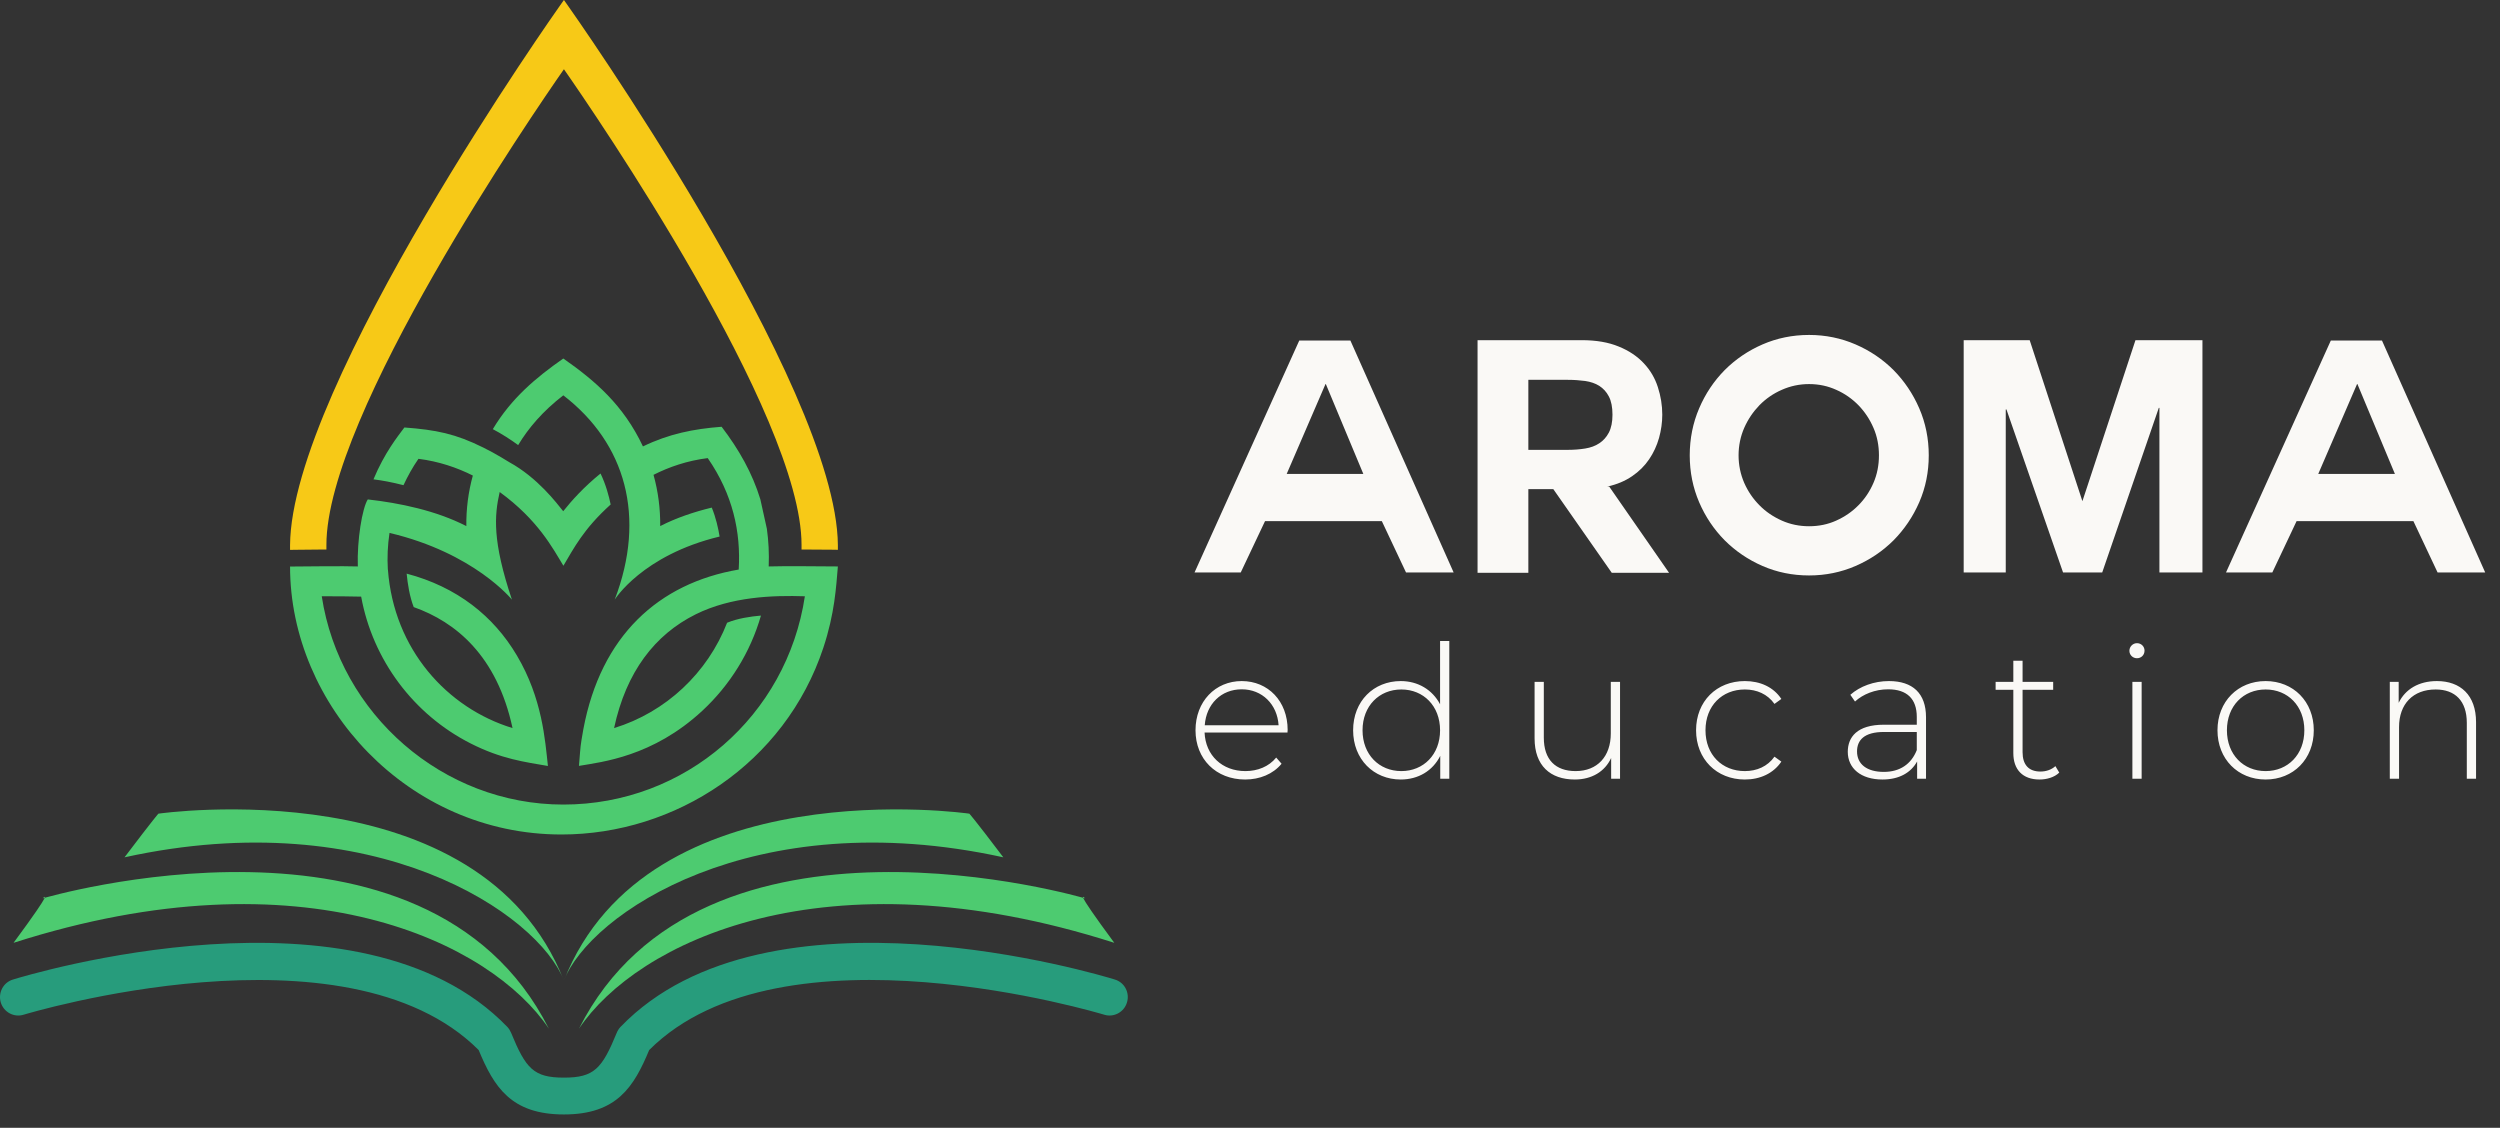
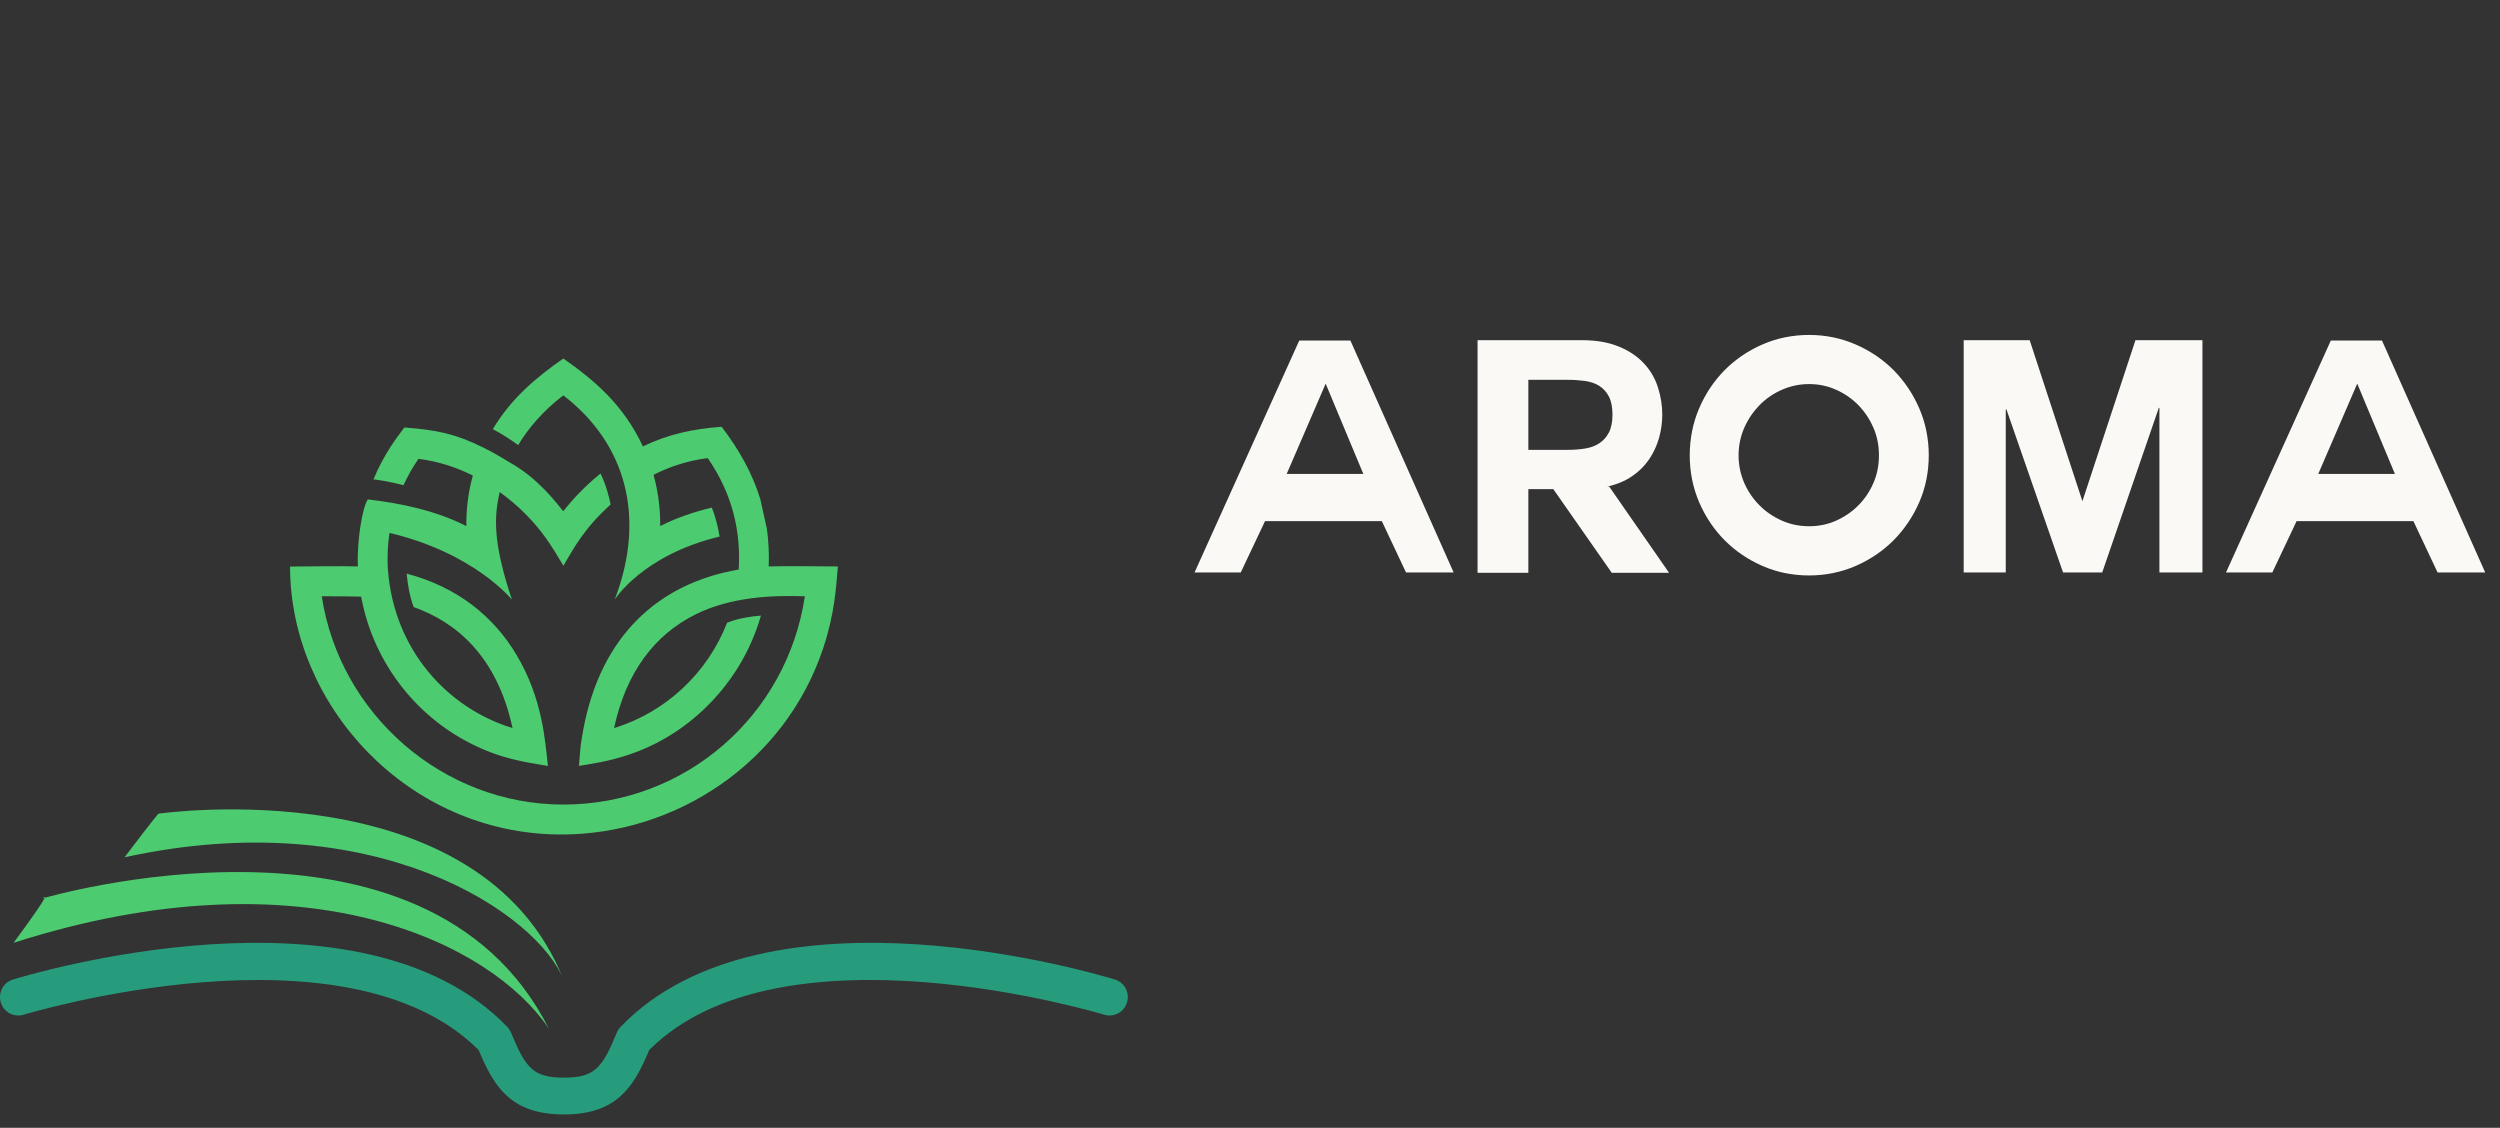
<svg xmlns="http://www.w3.org/2000/svg" width="133" height="60" viewBox="0 0 133 60" fill="none">
  <rect x="0" y="0" width="133" height="60" fill="#333333" stroke="none" />
  <g clip-path="url(#clip0)">
-     <path d="M42.642 28.99V28.985C42.642 22.067 31.611 5.99 30.001 3.683C28.39 5.99 17.365 22.067 17.365 28.985V29.235H17.121C16.564 29.24 16.035 29.244 15.707 29.249L15.431 29.254V29.004C15.487 20.509 29.762 0.339 29.804 0.278L30.001 0L30.197 0.278C30.24 0.339 44.51 20.499 44.575 29V29.249L44.257 29.244C43.943 29.244 43.428 29.24 42.885 29.235H42.642V28.99Z" fill="#F7C917" />
    <path fill-rule="evenodd" clip-rule="evenodd" d="M29.968 42.803C23.563 42.803 18.076 38 17.117 31.722C17.866 31.722 18.535 31.722 19.214 31.741C19.827 35.099 21.99 38.004 25.034 39.549C26.681 40.387 27.936 40.538 29.149 40.75C28.999 39.384 28.854 37.157 27.496 34.868C26.26 32.777 24.312 31.223 21.634 30.517C21.686 31.054 21.789 31.727 22.009 32.297C24.242 33.088 26.438 34.882 27.267 38.734C23.797 37.675 20.951 34.557 20.637 30.3C20.637 30.3 20.637 30.3 20.633 30.3C20.595 29.66 20.623 29.005 20.722 28.351C25.239 29.419 27.234 31.901 27.234 31.901C26.19 28.788 26.297 27.437 26.583 26.175C28.634 27.672 29.411 29.175 29.973 30.098C30.53 29.165 31.04 28.143 32.487 26.839C32.398 26.406 32.234 25.779 31.948 25.191C31.068 25.902 30.408 26.636 29.963 27.197C29.617 26.768 28.61 25.421 27.093 24.588C27.093 24.588 26.354 24.122 25.703 23.806C24.228 23.076 23.212 22.869 21.513 22.742C21.162 23.213 20.459 24.084 19.869 25.501C20.333 25.558 20.843 25.652 21.466 25.812C21.691 25.327 21.953 24.856 22.262 24.409C23.343 24.546 24.312 24.875 25.155 25.299C24.912 26.18 24.799 27.079 24.809 27.988C23.198 27.159 21.246 26.759 19.575 26.57C19.57 26.57 19.565 26.566 19.565 26.57C19.27 27.041 18.989 28.737 19.036 30.135C18.329 30.107 16.124 30.135 15.431 30.14C15.431 37.51 21.691 44.4 29.874 44.395C35.909 44.395 41.761 40.627 43.803 34.458C44.411 32.617 44.481 31.228 44.575 30.135C43.966 30.131 41.583 30.107 40.895 30.135C40.923 29.434 40.886 28.765 40.797 28.129C40.45 26.561 40.797 28.129 40.45 26.561C40.024 25.172 39.318 23.919 38.39 22.704C36.902 22.817 35.581 23.081 34.205 23.75C33.175 21.56 31.668 20.26 29.968 19.073C28.503 20.095 27.201 21.192 26.218 22.831C26.681 23.072 27.192 23.401 27.566 23.679C28.105 22.784 28.872 21.875 29.968 21.032C33.287 23.585 34.388 27.498 32.702 31.901C32.702 31.901 34.163 29.537 38.283 28.544C38.212 28.11 38.086 27.536 37.866 27.004C36.92 27.234 35.975 27.55 35.123 27.988C35.132 27.065 35.015 26.151 34.767 25.261C35.605 24.837 36.565 24.508 37.651 24.371C38.985 26.297 39.42 28.308 39.299 30.3C35.034 31.03 31.967 33.823 31.035 38.791C30.862 39.789 30.9 39.53 30.801 40.745C32.009 40.538 34.725 40.26 37.365 37.811C38.826 36.455 39.921 34.708 40.483 32.749C39.921 32.796 39.238 32.9 38.681 33.13C37.646 35.796 35.422 37.891 32.669 38.734C33.311 35.739 34.842 33.761 37.009 32.683C38.915 31.736 41.134 31.666 42.819 31.722C41.86 38.084 36.457 42.803 29.968 42.803Z" fill="#4DCB70" />
    <path d="M63.55 30.454L69.121 18.116H71.841L77.333 30.454H74.8L73.513 27.723H67.3L66.008 30.454H63.55ZM70.516 20.433L68.452 25.213H72.529L70.535 20.433H70.516ZM85.507 25.886H85.61L88.794 30.473H85.746L82.637 26.023H81.308V30.473H78.606V18.097H84.145C84.917 18.097 85.573 18.21 86.116 18.436C86.664 18.657 87.108 18.959 87.45 19.326C87.797 19.694 88.045 20.117 88.199 20.598C88.354 21.078 88.433 21.563 88.433 22.062C88.433 22.477 88.373 22.891 88.26 23.301C88.143 23.711 87.97 24.087 87.736 24.431C87.502 24.779 87.197 25.081 86.832 25.331C86.462 25.585 86.022 25.773 85.507 25.886ZM83.414 20.207H81.308V23.932H83.414C83.738 23.932 84.042 23.908 84.332 23.861C84.618 23.814 84.871 23.725 85.081 23.583C85.292 23.447 85.465 23.254 85.591 23.014C85.718 22.769 85.784 22.453 85.784 22.062C85.784 21.657 85.718 21.332 85.591 21.092C85.465 20.847 85.292 20.664 85.081 20.527C84.871 20.395 84.618 20.311 84.332 20.268C84.042 20.23 83.738 20.207 83.414 20.207ZM102.61 24.224C102.61 25.114 102.441 25.943 102.104 26.72C101.767 27.492 101.308 28.166 100.737 28.745C100.161 29.319 99.487 29.776 98.715 30.11C97.942 30.445 97.118 30.614 96.243 30.614C95.362 30.614 94.534 30.445 93.766 30.11C92.998 29.776 92.329 29.319 91.753 28.745C91.182 28.166 90.727 27.492 90.395 26.72C90.063 25.943 89.894 25.114 89.894 24.224C89.894 23.338 90.063 22.5 90.395 21.723C90.727 20.946 91.182 20.268 91.753 19.689C92.329 19.114 92.998 18.657 93.766 18.323C94.534 17.989 95.362 17.819 96.243 17.819C97.118 17.819 97.942 17.989 98.715 18.323C99.487 18.657 100.161 19.114 100.737 19.689C101.308 20.268 101.767 20.946 102.104 21.723C102.441 22.5 102.61 23.338 102.61 24.224ZM96.243 20.433C95.728 20.433 95.245 20.537 94.791 20.739C94.337 20.937 93.939 21.215 93.602 21.558C93.265 21.907 92.993 22.307 92.792 22.764C92.595 23.216 92.492 23.706 92.492 24.224C92.492 24.742 92.595 25.232 92.792 25.688C92.993 26.145 93.265 26.541 93.602 26.88C93.939 27.224 94.337 27.492 94.791 27.695C95.245 27.897 95.728 27.996 96.243 27.996C96.762 27.996 97.244 27.897 97.689 27.695C98.139 27.492 98.532 27.224 98.869 26.88C99.206 26.541 99.473 26.145 99.669 25.688C99.866 25.232 99.96 24.742 99.96 24.224C99.96 23.706 99.866 23.216 99.669 22.764C99.473 22.307 99.206 21.907 98.869 21.558C98.532 21.215 98.139 20.937 97.689 20.739C97.244 20.537 96.762 20.433 96.243 20.433ZM104.468 18.097H107.979L110.784 26.663L113.607 18.097H117.17V30.454H114.881V21.7H114.848L111.838 30.454H109.754L106.744 21.785H106.706V30.454H104.468V18.097ZM124 18.116H126.721L132.212 30.454H129.679L128.392 27.723H122.179L120.888 30.454H118.424L124 18.116ZM123.331 25.213H127.409L125.415 20.433H125.395L123.331 25.213Z" fill="#FAF9F6" />
-     <path d="M68.503 38.832C68.503 37.302 67.464 36.233 66.059 36.233C64.654 36.233 63.601 37.321 63.601 38.851C63.601 40.382 64.692 41.47 66.242 41.47C67.019 41.47 67.726 41.182 68.18 40.631L67.894 40.302C67.501 40.787 66.902 41.022 66.256 41.022C65.024 41.022 64.135 40.193 64.083 38.969H68.494C68.494 38.922 68.503 38.87 68.503 38.832ZM66.059 36.671C67.145 36.671 67.95 37.467 68.021 38.583H64.093C64.172 37.457 64.968 36.671 66.059 36.671ZM76.612 34.1V37.467C76.2 36.69 75.432 36.233 74.519 36.233C73.077 36.233 71.986 37.302 71.986 38.851C71.986 40.391 73.077 41.47 74.519 41.47C75.446 41.47 76.219 41.013 76.621 40.212V41.427H77.103V34.1H76.612ZM74.552 41.022C73.372 41.022 72.487 40.146 72.487 38.851C72.487 37.556 73.372 36.68 74.552 36.68C75.727 36.68 76.612 37.556 76.612 38.851C76.612 40.146 75.727 41.022 74.552 41.022ZM85.694 36.275V39.021C85.694 40.245 84.978 41.022 83.822 41.022C82.749 41.022 82.131 40.41 82.131 39.247V36.275H81.64V39.285C81.64 40.73 82.473 41.47 83.779 41.47C84.683 41.47 85.381 41.046 85.713 40.325V41.427H86.186V36.275H85.694ZM92.825 41.47C93.639 41.47 94.346 41.145 94.768 40.518L94.402 40.255C94.032 40.777 93.461 41.022 92.825 41.022C91.617 41.022 90.732 40.156 90.732 38.851C90.732 37.547 91.617 36.68 92.825 36.68C93.461 36.68 94.032 36.925 94.402 37.448L94.768 37.184C94.346 36.548 93.639 36.233 92.825 36.233C91.322 36.233 90.231 37.311 90.231 38.851C90.231 40.382 91.322 41.47 92.825 41.47ZM100.493 36.233C99.697 36.233 98.948 36.511 98.438 36.963L98.686 37.321C99.108 36.935 99.744 36.671 100.451 36.671C101.453 36.671 101.973 37.184 101.973 38.14V38.555H100.217C98.794 38.555 98.302 39.219 98.302 39.996C98.302 40.876 99 41.47 100.147 41.47C101.041 41.47 101.668 41.102 101.991 40.509V41.427H102.464V38.159C102.464 36.888 101.757 36.233 100.493 36.233ZM100.217 41.065C99.314 41.065 98.794 40.65 98.794 39.977C98.794 39.383 99.168 38.941 100.226 38.941H101.973V39.906C101.678 40.65 101.079 41.065 100.217 41.065ZM109.347 40.758C109.141 40.947 108.855 41.046 108.55 41.046C107.923 41.046 107.601 40.678 107.601 40.019V36.699H109.229V36.275H107.601V35.15H107.109V36.275H106.167V36.699H107.109V40.066C107.109 40.938 107.601 41.47 108.504 41.47C108.888 41.47 109.299 41.352 109.553 41.102L109.347 40.758ZM120.531 41.47C122.006 41.47 123.093 40.382 123.093 38.851C123.093 37.321 122.006 36.233 120.531 36.233C119.056 36.233 117.97 37.321 117.97 38.851C117.97 40.382 119.056 41.47 120.531 41.47ZM120.531 41.022C119.352 41.022 118.472 40.146 118.472 38.851C118.472 37.556 119.352 36.68 120.531 36.68C121.711 36.68 122.591 37.556 122.591 38.851C122.591 40.146 121.711 41.022 120.531 41.022ZM129.642 36.233C128.673 36.233 127.957 36.671 127.61 37.391V36.275H127.137V41.427H127.629V38.682C127.629 37.457 128.368 36.68 129.576 36.68C130.616 36.68 131.234 37.292 131.234 38.456V41.427H131.726V38.418C131.726 36.977 130.892 36.233 129.642 36.233ZM113.687 35.018C113.916 35.018 114.089 34.844 114.089 34.613C114.089 34.396 113.916 34.217 113.687 34.217C113.462 34.217 113.284 34.406 113.284 34.622C113.284 34.844 113.462 35.018 113.687 35.018ZM113.443 41.427H113.935V36.275H113.443V41.427Z" fill="#FAF9F6" />
    <path d="M59.313 52.112C58.559 51.877 40.82 46.517 33.011 54.632C32.926 54.721 32.861 54.825 32.814 54.938C32.028 56.849 31.616 57.33 30 57.33C28.385 57.33 27.973 56.849 27.187 54.938C27.14 54.825 27.074 54.721 26.99 54.632C19.176 46.517 1.442 51.877 0.688 52.112C0.173 52.267 -0.113 52.818 0.042 53.332C0.201 53.85 0.744 54.142 1.259 53.982C1.432 53.93 18.404 48.806 25.464 55.861C26.278 57.82 27.182 59.289 30 59.289C32.819 59.289 33.722 57.82 34.537 55.861C41.597 48.801 58.569 53.93 58.742 53.982C59.252 54.142 59.8 53.85 59.954 53.332C60.114 52.818 59.828 52.267 59.313 52.112Z" fill="#279C7C" />
    <path fill-rule="evenodd" clip-rule="evenodd" d="M29.2 54.726C26.138 50.158 16.175 45.209 0.721 50.158C3.024 47.036 2.27 47.794 2.27 47.794C2.27 47.794 22.664 41.762 29.2 54.726Z" fill="#4DCB70" />
    <path fill-rule="evenodd" clip-rule="evenodd" d="M30 52.169C28.648 48.637 19.968 42.684 6.625 45.609C8.23 43.49 8.427 43.287 8.427 43.287C8.427 43.287 25.539 40.815 30 52.169Z" fill="#4DCB70" />
-     <path fill-rule="evenodd" clip-rule="evenodd" d="M30.801 54.726C33.863 50.158 43.826 45.209 59.28 50.158C56.977 47.036 57.731 47.794 57.731 47.794C57.731 47.794 37.337 41.762 30.801 54.726Z" fill="#4DCB70" />
-     <path fill-rule="evenodd" clip-rule="evenodd" d="M30 52.169C31.354 48.637 40.033 42.684 53.377 45.609C51.771 43.49 51.569 43.287 51.569 43.287C51.569 43.287 34.462 40.815 30 52.169Z" fill="#4DCB70" />
  </g>
  <defs>
    <clipPath id="clip0">
      <rect width="132.212" height="60" fill="white" />
    </clipPath>
  </defs>
</svg>